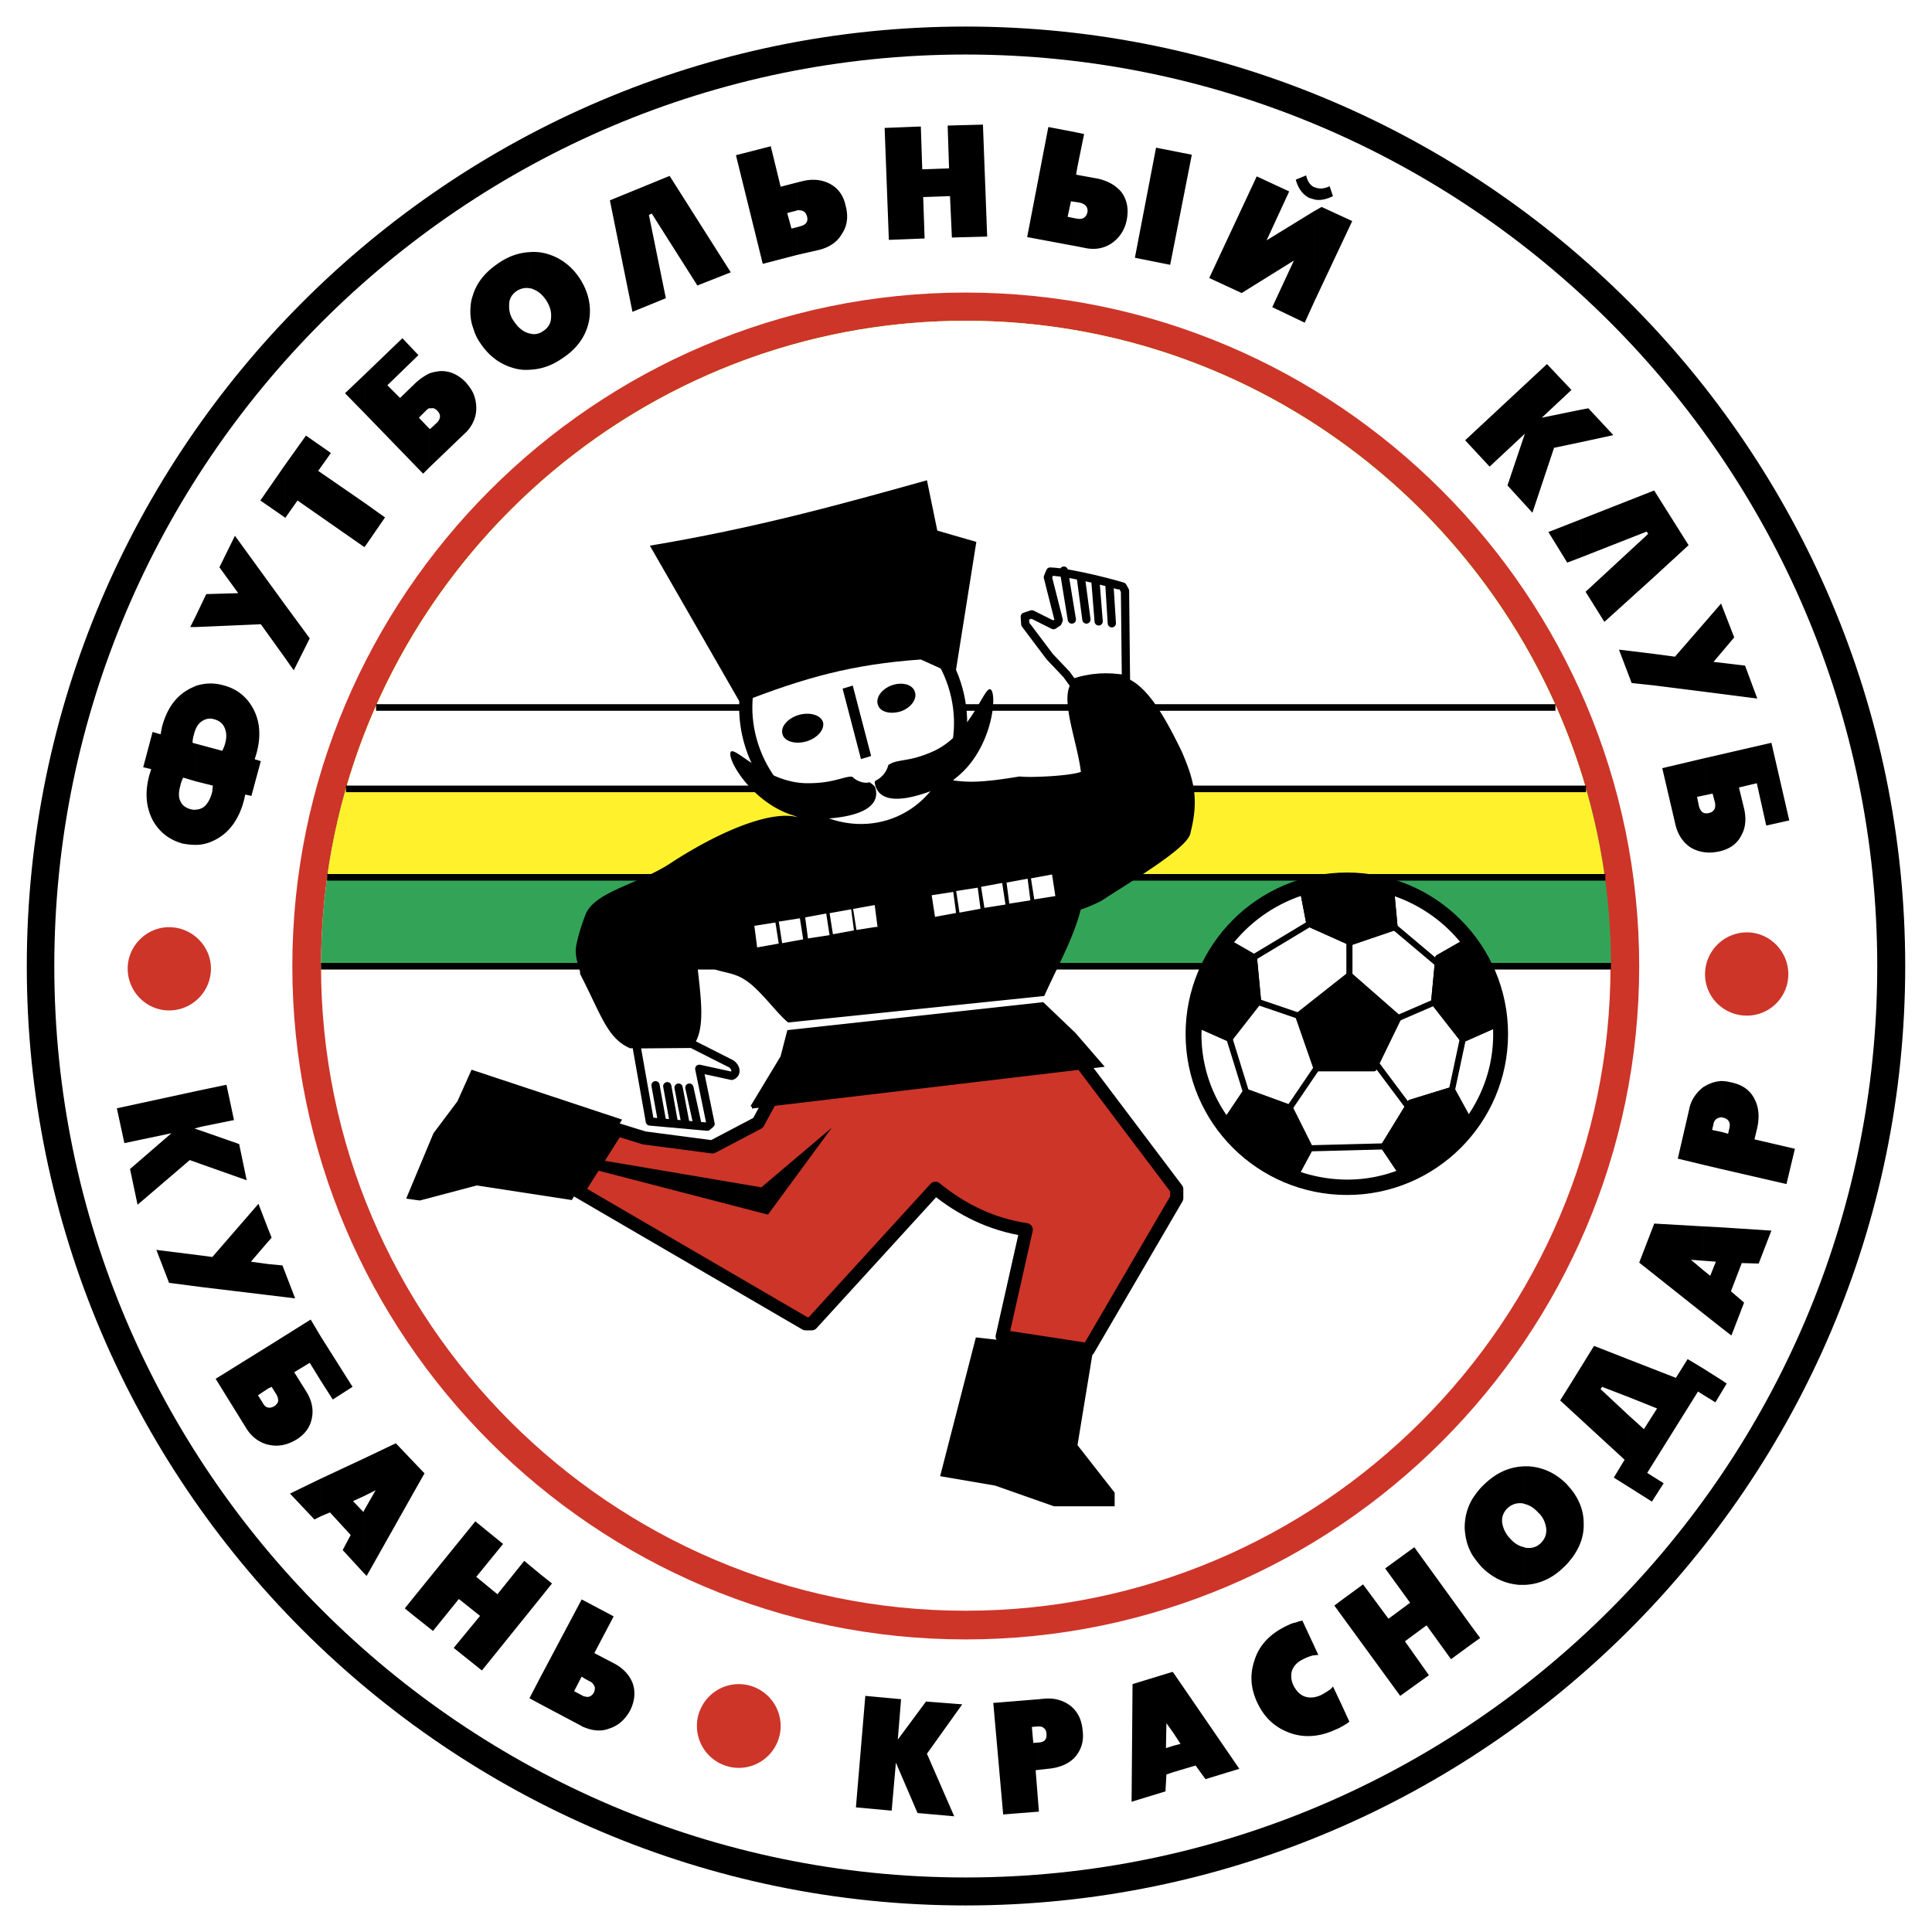
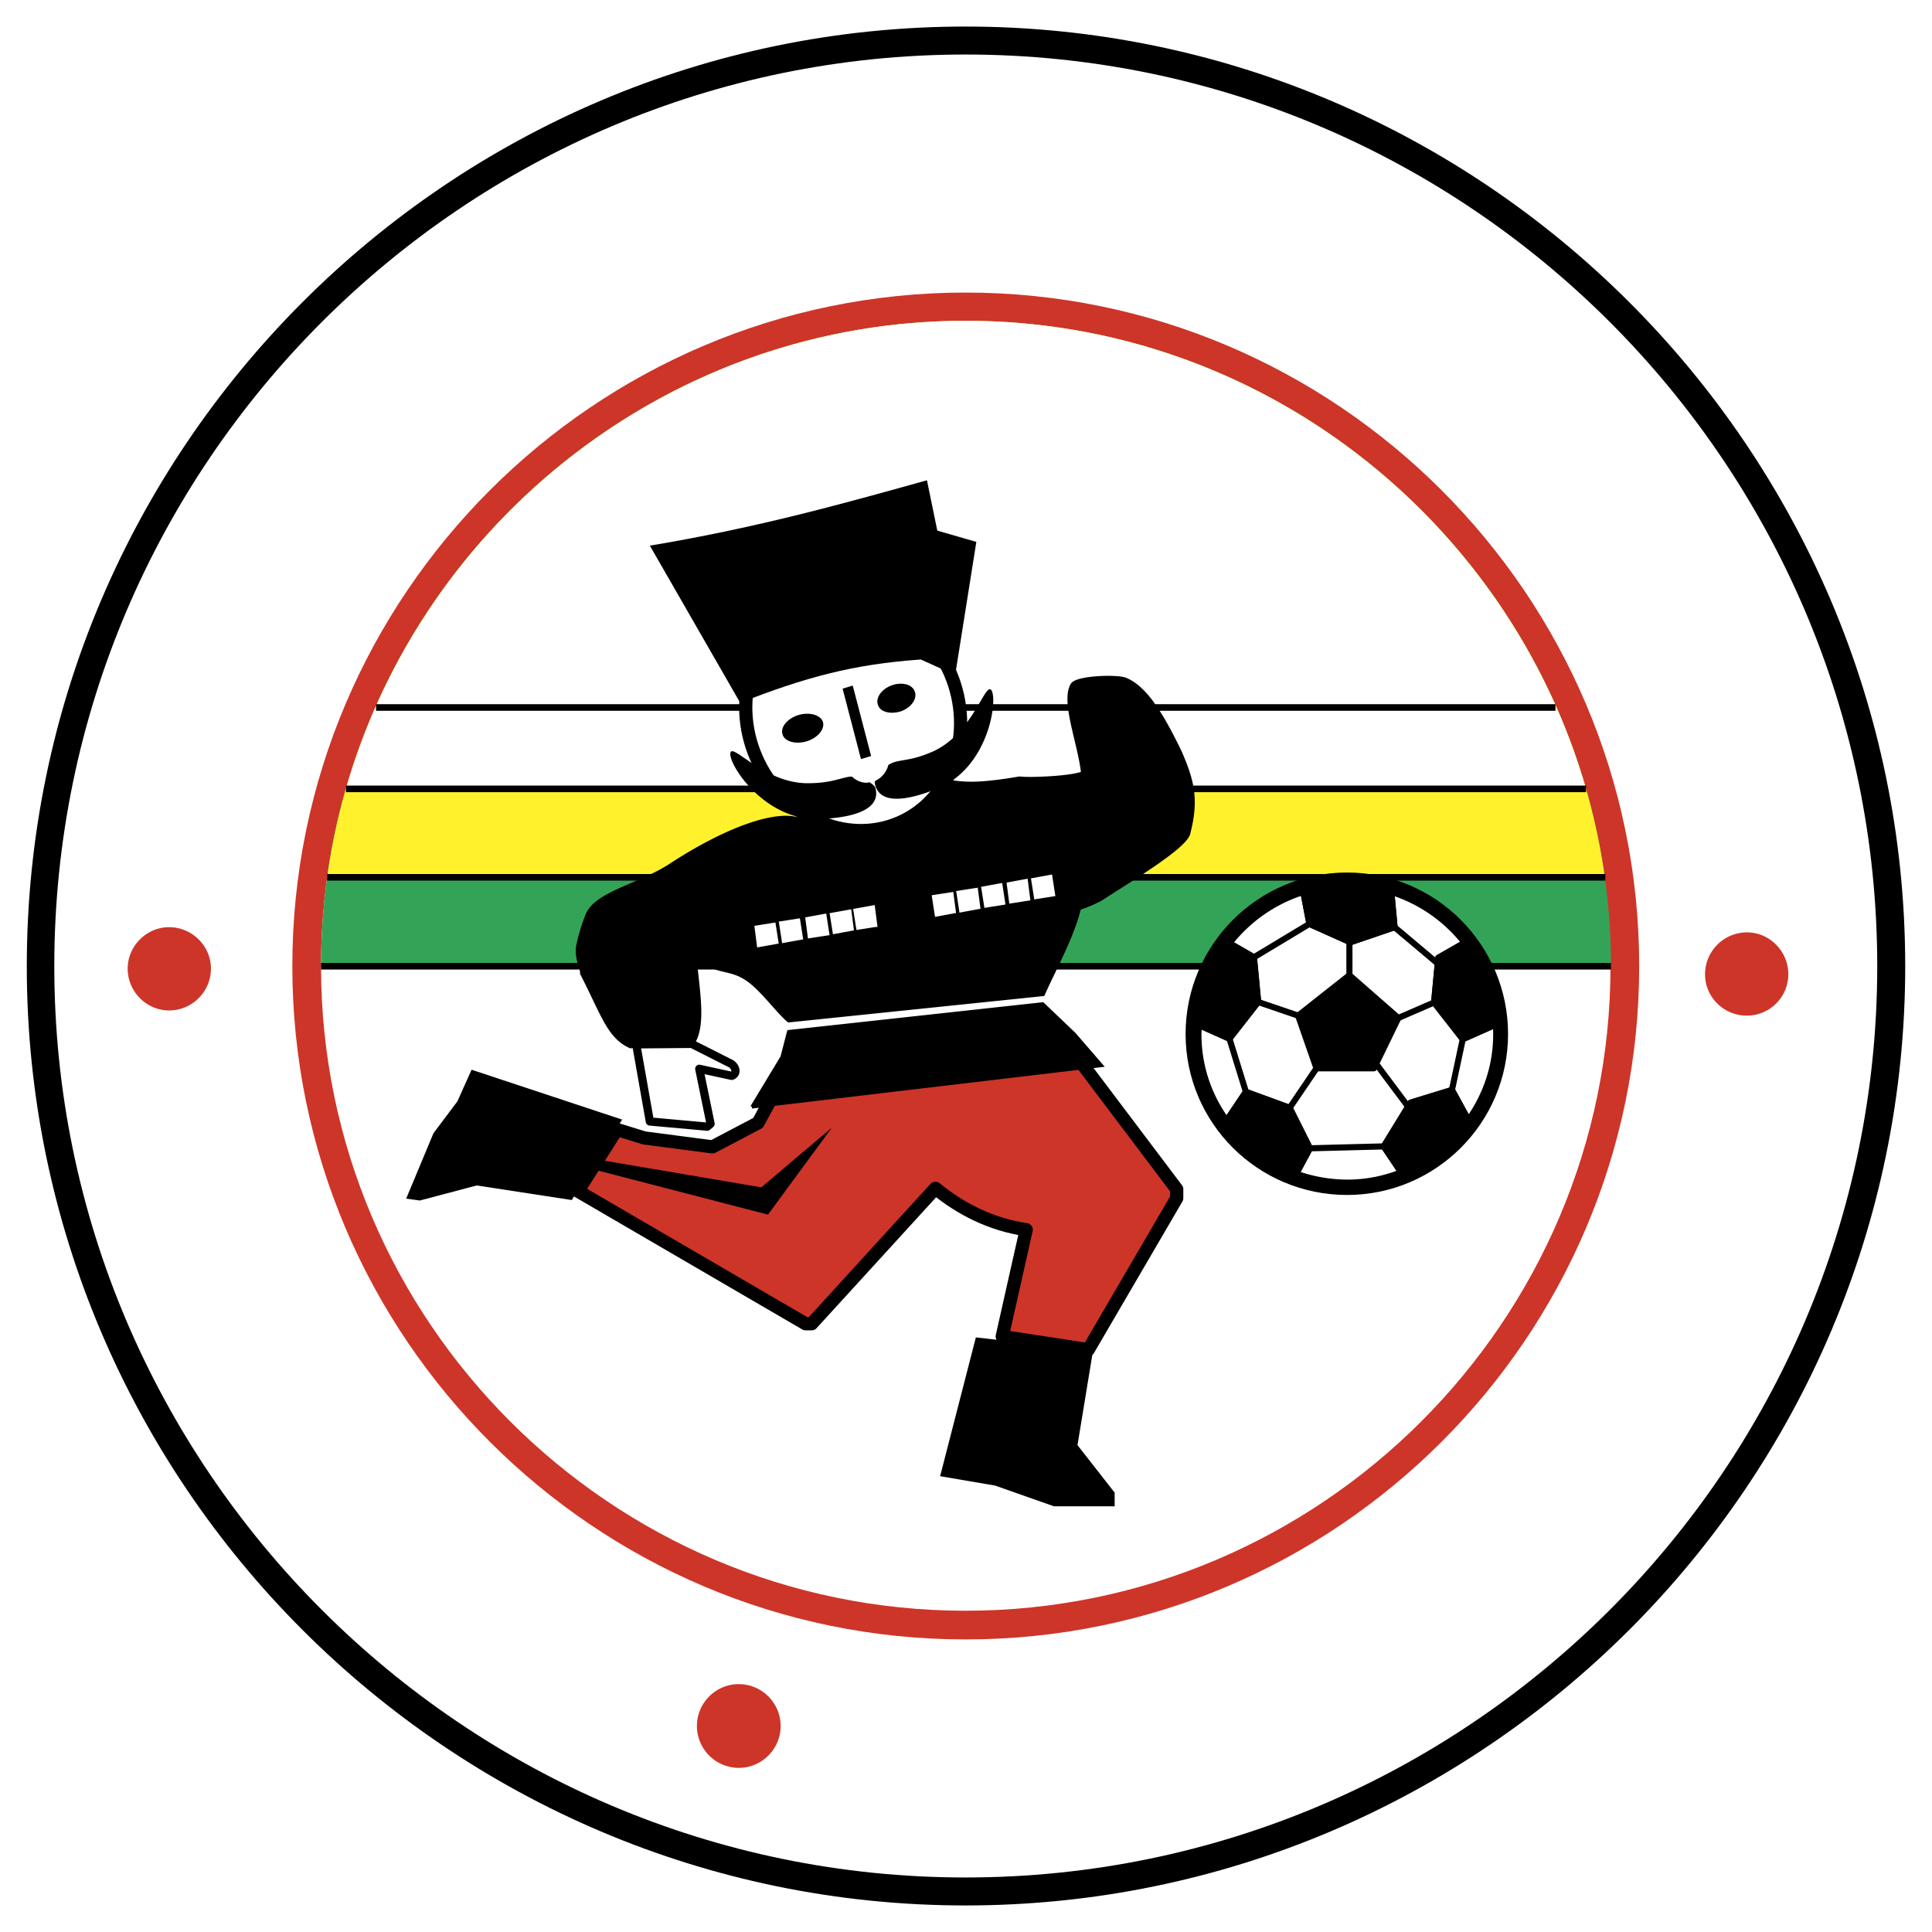
<svg xmlns="http://www.w3.org/2000/svg" width="2500" height="2500" viewBox="0 0 192.756 192.756">
  <path fill-rule="evenodd" clip-rule="evenodd" fill="#fff" d="M0 0h192.756v192.756H0V0z" />
  <path d="M96.332 189.945c51.536 0 93.59-42.055 93.59-93.544 0-51.535-42.055-93.59-93.59-93.59-51.489 0-93.497 42.055-93.497 93.59-.001 51.49 42.007 93.544 93.497 93.544z" fill-rule="evenodd" clip-rule="evenodd" stroke="#000" stroke-width=".324" stroke-miterlimit="2.613" />
  <path d="M96.332 187.316c50.127 0 90.961-40.881 90.961-90.915 0-50.128-40.834-90.962-90.961-90.962-50.034 0-90.915 40.834-90.915 90.962 0 50.035 40.88 90.915 90.915 90.915z" fill-rule="evenodd" clip-rule="evenodd" fill="#fff" />
  <path d="M96.332 163.566c37.032 0 67.211-30.18 67.211-67.165 0-37.032-30.18-67.212-67.211-67.212-36.986 0-67.166 30.18-67.166 67.212 0 36.986 30.18 67.165 67.166 67.165z" fill-rule="evenodd" clip-rule="evenodd" fill="#cd3529" />
  <path d="M96.332 160.703c35.436 0 64.348-28.912 64.348-64.302 0-35.437-28.912-64.349-64.348-64.349-35.39 0-64.303 28.912-64.303 64.349 0 35.39 28.912 64.302 64.303 64.302z" fill-rule="evenodd" clip-rule="evenodd" fill="#fff" />
  <path d="M160.727 96.401c0-35.483-28.912-64.396-64.395-64.396-35.39 0-64.303 28.913-64.303 64.396h128.698z" fill-rule="evenodd" clip-rule="evenodd" fill="#33a457" />
  <path d="M160.117 87.53c-4.365-31.259-31.307-55.525-63.786-55.525-32.386 0-59.375 24.266-63.692 55.525h127.478z" fill-rule="evenodd" clip-rule="evenodd" fill="#fff22d" />
  <path d="M158.24 78.707c-7.746-26.895-32.574-46.702-61.909-46.702-29.242 0-54.117 19.807-61.815 46.702H158.24z" fill-rule="evenodd" clip-rule="evenodd" fill="#fff" />
  <path d="M57.656 118.836l22.716 13.236h.61l12.344-13.518c2.582 2.113 5.585 3.613 9.06 4.131l-2.395 10.654 8.59 1.314 8.822-15.113v-.893l-11.686-15.488-24.548 3.238-1.971-.939-3.567 6.572-4.553 2.393-6.806-.891-2.723-.846-3.893 6.15z" fill-rule="evenodd" clip-rule="evenodd" fill="#cd3529" stroke="#000" stroke-width="1.315" stroke-linecap="round" stroke-linejoin="round" stroke-miterlimit="2.613" />
  <path fill-rule="evenodd" clip-rule="evenodd" d="M93.797 147.279l5.49.94 5.867 2.064h6.055v-1.361l-3.707-4.74 1.549-9.434-11.688-1.314-3.566 13.845zM47.048 106.727l-1.408 3.146-2.393 3.189-2.723 6.526 1.361.187 5.679-1.502 9.482 1.456 5.022-8.026-15.02-4.976z" />
  <path d="M134.396 117.711c8.025 0 14.551-6.525 14.551-14.551s-6.525-14.597-14.551-14.597c-8.074 0-14.598 6.571-14.598 14.597.001 8.026 6.524 14.551 14.598 14.551" fill="none" stroke="#000" stroke-width="3.024" stroke-miterlimit="2.613" />
  <path fill-rule="evenodd" clip-rule="evenodd" stroke="#000" stroke-width=".324" stroke-miterlimit="2.613" d="M75.022 110.436l34.874-4.131-2.722-3.145-3.145-3.004-25.346 2.77-.657 2.533-3.004 4.977zM117.734 74.999c-1.738-3.567-3.379-6.383-5.445-7.228-.75-.329-4.787-.235-5.305.517-1.031 1.642.705 5.82 1.033 8.824-.984.469-5.258.657-6.289.517-6.055 1.032-5.914.188-8.26.375-2.535 4.13-10.186 3.942-13.283 3.942-2.3-1.314-7.838.797-13.283 4.365-3.098 2.019-7.369 2.769-8.308 4.929-.422 1.08-.751 2.159-.938 3.098-.188.985.187 1.876.422 2.722h-.047c0 .094.047.141.093.234l.282.564c1.784 3.566 2.441 5.678 4.506 6.57l6.242-.375c1.033-1.596.61-4.506.282-7.511.328-.141.704-.329 1.079-.517.939.939 2.394.611 3.896 1.596 1.502.939 3.098 3.24 4.271 4.225l25.393-2.627c1.266-2.817 2.908-5.727 3.613-8.591a15.683 15.683 0 0 0 2.111-.891c3.098-2.019 8.73-5.351 8.824-6.712.848-3.333.332-5.21-.889-8.026z" />
  <path fill-rule="evenodd" clip-rule="evenodd" d="M59.627 115.691l16.333 2.77 7.041-5.961-6.383 8.684-17.554-4.553.563-.94z" />
  <path d="M32.029 96.401h128.698M32.639 87.53h127.525M34.517 78.707H158.24m-120.72-8.12h117.669" fill="none" stroke="#000" stroke-width=".657" stroke-miterlimit="2.613" />
  <path d="M64.837 111.891l5.726.516.329-.281-1.126-5.492 3.239.705m-.001-.001c.657-.236.375-1.08-.282-1.314m0-.001l-3.708-1.877-5.539.047 1.361 7.697" fill="none" stroke="#000" stroke-width=".822" stroke-linecap="round" stroke-linejoin="round" stroke-miterlimit="2.613" />
  <path d="M89.713 82.086c5.35-2.3 7.603-9.012 5.116-14.878-2.535-5.867-8.964-8.824-14.315-6.477-5.351 2.299-7.604 8.964-5.07 14.832 2.535 5.866 8.918 8.823 14.269 6.523z" fill-rule="evenodd" clip-rule="evenodd" fill="#fff" stroke="#000" stroke-width="1.315" stroke-linecap="round" stroke-linejoin="round" stroke-miterlimit="2.613" />
  <path d="M80.467 73.966c1.08-.328 1.831-1.173 1.643-1.924-.234-.704-1.314-1.032-2.44-.704-1.08.329-1.831 1.174-1.596 1.924.187.704 1.266 1.032 2.393.704zM89.901 70.962c1.033-.375 1.643-1.268 1.361-1.972-.234-.704-1.267-.985-2.299-.61-1.033.376-1.643 1.268-1.361 1.972.234.704 1.266.94 2.299.61zM81.875 81.71c-5.351.281-9.012-5.116-9.012-6.477 0-1.409 3.239 2.909 7.698 2.909 2.347 0 3.239-.516 4.224-.656h.234c.376.375.893.609 1.456.609.094 0 .188-.047.282-.047.281.188.516.375.563.516.375 1.176-.094 2.912-5.445 3.146zM93.562 78.66c4.928-2.019 5.961-8.448 5.397-9.716-.609-1.22-1.736 4.037-5.726 5.961-2.159.985-3.145.844-4.13 1.173-.141.046-.282.141-.47.234a2.397 2.397 0 0 1-1.313 1.596c-.047.094-.047.141-.047.188.187 1.221 1.313 2.582 6.289.564z" fill-rule="evenodd" clip-rule="evenodd" />
  <path fill-rule="evenodd" clip-rule="evenodd" stroke="#000" stroke-width=".567" stroke-miterlimit="2.613" d="M86.099 75.375l.469-.141-1.69-6.478-.469.141 1.69 6.478z" />
  <path d="M91.872 65.799l3.426 1.549 2.112-13.283-3.895-1.126-1.033-5.022c-9.059 2.534-17.272 4.788-27.645 6.524l9.012 15.676c6.477-2.534 11.264-3.848 18.023-4.318z" fill-rule="evenodd" clip-rule="evenodd" />
  <path fill-rule="evenodd" clip-rule="evenodd" fill="#fff" stroke="#fff" stroke-width=".324" stroke-miterlimit="2.613" d="M79.951 93.585l-.282-1.783-1.784.281.282 1.831 1.784-.329zM82.579 93.163l-.282-1.831-1.783.329.235 1.784 1.83-.282zM85.019 92.693l-.234-1.783-1.831.329.282 1.783 1.783-.329zM87.367 92.318l-.236-1.831-1.83.329.282 1.784 1.784-.282zM77.51 94.008l-.282-1.784-1.784.282.235 1.83 1.831-.328zM105.109 89.267l-.283-1.83-1.783.328.281 1.784 1.785-.282zM102.621 89.69l-.234-1.831-1.783.329.234 1.783 1.783-.281zM100.133 90.112l-.281-1.83-1.784.328.282 1.784 1.783-.282zM97.645 90.535l-.235-1.785-1.829.283.281 1.83 1.783-.328zM95.205 90.957l-.235-1.784-1.831.282.282 1.831 1.784-.329z" />
-   <path d="M107.033 68.146c1.736-.61 3.52-.704 5.303-.375m0 0l-.094-8.824-.234-.423m0 0c-.047-.046-4.881-1.408-7.229-1.502m0 0l-.234.563 1.08 4.271-.096.234-.42.281-2.16-1.079-.705.234.049.751 2.439 3.238 1.689 1.784.611.845m-.094-6.334l-.797-4.881m2.252 4.881l-.562-4.224m1.784 4.411l-.33-4.083m1.643 4.271l-.234-3.708M66.01 111.654l-.61-3.379.61 3.379zm1.174.096l-.61-3.381.61 3.381zm1.173.188l-.657-3.428.657 3.428zm1.174 0l-.751-3.428.751 3.428z" fill="none" stroke="#000" stroke-width=".822" stroke-linecap="round" stroke-linejoin="round" stroke-miterlimit="2.613" />
  <path d="M143.08 100.016l.422-4.458 2.629-1.502a15.047 15.047 0 0 0-7.322-5.069l.328 3.52-4.412 1.502-4.084-1.831-.609-3.191a15.149 15.149 0 0 0-7.369 5.115l2.441 1.408.422 4.459-2.863 3.66-3.051-1.359c0 .328-.047.609-.047.938a14.49 14.49 0 0 0 2.816 8.59l1.924-2.863 4.365 1.596 2.02 4.037-1.363 2.533a15.21 15.21 0 0 0 5.117.893 14.46 14.46 0 0 0 5.35-1.033l-1.736-2.582 2.676-4.363 4.129-1.268 1.645 3.004c1.736-2.441 2.77-5.352 2.77-8.543 0-.328 0-.658-.047-.986l-3.287 1.457-2.864-3.664z" fill-rule="evenodd" clip-rule="evenodd" fill="#fff" stroke="#000" stroke-width=".61" stroke-linecap="round" stroke-linejoin="round" stroke-miterlimit="2.613" />
  <path d="M125.525 99.969l-.422-4.459-2.441-1.408c-1.736 2.3-2.863 5.118-3.051 8.168l3.051 1.359 2.863-3.66zM143.502 95.557l-.422 4.458 2.861 3.662 3.287-1.457a14.791 14.791 0 0 0-3.098-8.166l-2.628 1.503zM140.732 110.014l-2.676 4.363 1.736 2.582a14.477 14.477 0 0 0 6.713-5.209l-1.645-3.004-4.128 1.268zM128.67 110.529l-4.365-1.596-1.924 2.863a14.755 14.755 0 0 0 6.945 5.303l1.363-2.533-2.019-4.037zM134.725 94.008l4.412-1.502-.328-3.52a14.866 14.866 0 0 0-4.365-.657c-1.549 0-3.004.234-4.412.657l.609 3.191 4.084 1.831zM134.631 97.293l-5.115 4.037 1.83 5.256h5.726l2.44-5.022-4.881-4.271z" fill-rule="evenodd" clip-rule="evenodd" stroke="#000" stroke-width=".61" stroke-linecap="round" stroke-linejoin="round" stroke-miterlimit="2.613" />
  <path fill-rule="evenodd" clip-rule="evenodd" stroke="#000" stroke-width=".61" stroke-linecap="round" stroke-linejoin="round" stroke-miterlimit="2.613" d="M122.662 103.629l1.643 5.305-1.643-5.305zM130.641 92.177l-5.537 3.332 5.537-3.332zM139.137 92.506l4.459 3.755-4.459-3.755zM145.941 103.678l-1.08 5.068 1.08-5.068zM138.057 114.377l-7.368.189 7.368-.189zM137.072 105.836l3.473 4.646-3.473-4.646zM139.512 101.564l3.568-1.548-3.568 1.548zM134.631 97.293v-3.708 3.708zM129.516 101.33l-3.991-1.361 3.991 1.361zM131.346 106.586l-2.676 3.943 2.676-3.943z" />
-   <path d="M170.209 85.043v-3.896c.094 0 .186 0 .328-.046a.73.73 0 0 0 .516-.375c.094-.188.094-.423.047-.657l-.234-.892-.656.141V75.61l6.523-1.501 1.783 7.744-2.299.516-.939-4.224-1.783.422.516 2.112c.234 1.033.143 1.924-.281 2.676-.422.845-1.174 1.361-2.207 1.595-.47.093-.892.14-1.314.093zm0-16.005v-7.087l1.502-1.736 1.312 3.379-2.064 2.441 3.145.375 1.221 3.285-5.116-.657zm0-7.087v7.087l-5.211-.658v-3.144l2.113.281 3.098-3.566zm0 13.657v3.708l-.893.188.188.938c.141.47.375.704.705.704v3.896a3.53 3.53 0 0 1-1.504-.47c-.797-.516-1.312-1.314-1.547-2.3l-1.314-5.633 4.365-1.031zm-5.211-18.023V48.95h.047l3.426 5.444-3.473 3.191zm0-8.635v8.636l-4.928 4.459-1.877-3.004 6.242-5.773-.141-.235-6.572 2.582v-3.802l7.276-2.863zm0 16.286v3.144l-2.207-.234-1.266-3.333 3.473.423zm-7.275-21.121v-3.238l.752-.141 2.488 2.675-3.24.704zm0-3.239v3.238l-2.674.563-2.16 6.477-2.488-2.722 1.736-5.163-3.518 3.286-2.441-2.628 8.166-7.604 2.441 2.582-2.959 2.769 3.897-.798zm0 10.936v3.802l-1.361.517-1.877-3.051 3.238-1.268zm-26.614-21.684V21.07l.752-.423 3.051 1.408-3.803 8.073zm0-10.232v-1.22h.047c.424.188.895.188 1.504-.094l.328.985c-.656.329-1.314.47-1.879.329zm0-1.221v1.22c-.139-.046-.281-.093-.469-.14-.656-.329-1.125-.939-1.359-1.831l1.031-.423c.141.612.422.986.797 1.174zm0 2.395l-4.74 2.91 2.254-4.881-3.238-1.502-4.74 10.138 3.238 1.501 5.209-3.238-2.158 4.646 3.238 1.549.938-2.065V21.07h-.001zm-23.607 3.519v-2.77c.562.095.844-.14.986-.61.047-.282 0-.469-.143-.657a1.078 1.078 0 0 0-.609-.329l-.234-.046v-2.723l2.066.376c.984.235 1.736.657 2.299 1.314.562.75.75 1.643.562 2.722-.188 1.033-.705 1.831-1.502 2.394-.75.516-1.689.704-2.721.469l-.704-.14zm0-7.979v-3.379l.658.141-.658 3.238zm11.406-1.173l-2.16 10.983-3.52-.704 2.111-10.983 3.569.704zm-11.406-2.206v3.379l-.141.799.141.046v2.723l-.656-.094-.328 1.549.938.188h.047v2.77l-5.023-.938 2.113-10.983 2.909.561zM79.528 25.434v-2.77l.329-.093c.564-.141.798-.469.658-.985-.094-.282-.188-.423-.376-.516-.188-.095-.376-.095-.61-.095v-2.769l.563-.141c.986-.235 1.877-.141 2.628.235.844.422 1.408 1.126 1.643 2.206.282 1.033.188 1.971-.329 2.769-.47.845-1.22 1.361-2.253 1.642l-2.253.517zm12.344-12.813l.141 4.271 2.675-.094-.141-4.271 3.521-.093.422 11.17-3.52.094-.188-4.131-2.675.095.141 4.13-3.567.141-.422-11.17 3.613-.142zm-12.344 5.586v2.769s-.047.047-.094.047l-.892.234.422 1.548.563-.141v2.77l-3.426.892-2.676-10.842 3.474-.892.985 4.037 1.644-.422zm-26.659 18.68v-3.614c.469.141.892.047 1.314-.235.516-.329.798-.798.798-1.409.047-.562-.141-1.126-.469-1.642-.376-.563-.798-.939-1.314-1.126-.094-.047-.188-.094-.328-.094v-3.614c.516-.047 1.08 0 1.596.141 1.408.376 2.534 1.221 3.379 2.488.846 1.314 1.174 2.722.939 4.13-.282 1.596-1.22 2.91-2.769 3.896-1.035.703-2.067 1.032-3.146 1.079zm13.939-19.338l6.102 9.622-3.333 1.314-4.553-7.181-.282.141 1.69 8.308-3.332 1.36-2.252-11.123 5.96-2.441zm-13.939 7.604v3.614c-.423-.094-.892 0-1.268.235-.516.329-.798.798-.798 1.361-.046.61.094 1.173.469 1.689.375.563.798.938 1.268 1.126.141.047.235.095.329.095v3.614a4.34 4.34 0 0 1-1.549-.141c-1.408-.375-2.535-1.22-3.38-2.488a4.636 4.636 0 0 1-.704-1.455v-3.52c.422-1.22 1.268-2.206 2.535-3.051 1.032-.704 2.065-1.032 3.098-1.079zm-5.633 16.896V39.28c.188.469.282.939.282 1.456 0 .469-.094.891-.282 1.313zm0-12.766v3.52c-.328-.845-.375-1.736-.234-2.675.046-.281.14-.564.234-.845zm0 9.997v2.769a3.537 3.537 0 0 1-.892 1.221l-3.521 3.379v-3.895l.094.047.658-.611c.422-.422.422-.845.046-1.22-.188-.188-.375-.281-.562-.234h-.235v-3.474c.376-.141.704-.188 1.08-.235.938-.047 1.783.329 2.534 1.08.329.376.61.751.798 1.173zm-4.412-2.018v3.474c-.141.046-.234.141-.375.281l-.657.657 1.032 1.08v3.895l-.609.611-5.773-5.961V37.31l3.708-3.567 1.596 1.69-3.098 3.004 1.267 1.268 1.549-1.502a5.86 5.86 0 0 1 1.36-.941zm-6.383 17.226v-4.271l1.972 1.407-1.972 2.864zm0-17.179v3.989l-2.019-2.065 2.019-1.924zm0 12.908v4.271l-.094.094-6.665-4.647-1.221 1.737-.047-.047v-5.209l2.112-2.958 2.488 1.737-1.267 1.783 4.694 3.239zm-8.026 15.394v-5.303l2.488 3.379-1.596 3.192-.892-1.268zm-8.871 2.817c.892-.282 1.784-.329 2.769-.047 1.267.329 2.253 1.08 2.91 2.253.704 1.268.845 2.77.375 4.506l-.188.61.61.188-.938 3.473-.61-.141-.141.611c-.47 1.736-1.314 3.003-2.582 3.755-.704.422-1.455.657-2.206.657v-3.52c.281 0 .516-.094.751-.235.375-.281.657-.751.845-1.408.047-.141.047-.235.047-.329 0-.047.047-.188.047-.422l-1.689-.422v-3.755l2.628.705c.141-.282.235-.516.282-.705.188-.657.141-1.174-.047-1.596-.188-.423-.517-.704-1.033-.845-.47-.141-.845-.047-1.221.188-.234.141-.469.422-.61.751v-4.272h.001zm8.871-22.013v5.209l-2.44-1.689 2.44-3.52zm0 13.893v5.303l-2.394-3.332-6.477.281v-1.126l1.033-2.16 3.191-.093-1.877-2.581 1.549-3.145 4.975 6.853zM15.226 73.027l.797.235.141-.75c.469-1.737 1.314-2.957 2.535-3.661.282-.188.563-.282.845-.422V72.7a2.642 2.642 0 0 0-.188.563 2.655 2.655 0 0 0-.141.845l.329.094v3.755l-1.267-.375a3.271 3.271 0 0 0-.282.798c-.188.658-.188 1.174 0 1.549.188.422.516.658.986.798.188.047.375.093.563.047v3.52a7.05 7.05 0 0 1-1.361-.141c-1.314-.375-2.253-1.126-2.91-2.253-.704-1.313-.845-2.816-.376-4.553l.188-.61-.798-.188.939-3.522zm4.318-11.592v1.126h-.563l.563-1.126zM171.711 138.973v-1.314l.562.375-.562.939zm0-6.526v-9.996l5.021.328-1.268 3.285-1.689-.047-1.08 2.816 1.314 1.127-1.266 3.285-1.032-.798zm0-15.816v-3.707l.703.188.141-.611c.094-.516-.094-.846-.609-.986-.094 0-.188-.047-.234-.047v-3.613c.328 0 .656.047 1.033.141 1.125.234 1.875.799 2.299 1.643.422.799.516 1.738.281 2.863l-.281 1.174 4.035.938-.844 3.521-6.524-1.504zm0-8.777v3.613c-.143.047-.283.047-.424.143a.767.767 0 0 0-.328.516l-.141.609.893.189v3.707l-1.783-.422v-7.744c.047 0 .047-.049.094-.049a3.601 3.601 0 0 1 1.689-.562zm0 14.597v9.996l-1.783-1.408v-4.316l.703.562.562-1.408-1.266-.094v-3.426l1.784.094zm0 15.207v1.314l-.564.938-1.219-.75v-2.629l1.783 1.127zm-1.783-29.193v7.744l-2.535-.611 1.127-4.881c.185-.987.703-1.69 1.408-2.252zm0 13.892v3.426l-1.223-.094 1.223 1.033v4.316l-6.385-5.068 1.502-3.895 4.883.282zm0 14.174v2.629l-.518-.328-5.068 8.119 1.643 1.033-1.174 1.83-2.301-1.455v-7.135l1.504 1.361 1.312-2.064-2.816-1.127v-3.754l4.695 1.83 1.172-1.877 1.551.938zm-7.418-.89v3.754l-2.674-1.031-.143.232 2.816 2.629v7.135l-1.5-.939 1.078-1.783-5.256-4.834v-2.957l2.205-3.568 3.474 1.362zm-5.678 19.806v-6.76c.75.986 1.172 2.066 1.172 3.285.047 1.268-.375 2.395-1.172 3.475zm0-17.601v2.957l-1.174-1.08 1.174-1.877zm0 10.842v6.76c-.236.281-.471.609-.799.891-1.174 1.174-2.535 1.736-3.943 1.785v-3.756s.047.047.096.047c.609.094 1.125-.047 1.549-.469.422-.424.609-.939.516-1.549-.094-.564-.328-1.08-.797-1.502-.424-.469-.893-.752-1.363-.846v-3.754h.424c1.455.094 2.721.703 3.801 1.783.188.234.373.422.516.61zm-4.742-2.393v3.754c-.045 0-.092-.047-.092-.047-.611-.094-1.127.047-1.598.469-.422.424-.609.939-.516 1.502.094.564.377 1.127.799 1.549.422.471.891.752 1.406.846v3.756h-.469c-1.455-.096-2.721-.705-3.801-1.785a10.235 10.235 0 0 1-.939-1.221v-5.537c.33-.516.705-1.033 1.221-1.502 1.221-1.175 2.536-1.739 3.989-1.784zm-5.209 17.695v-1.643l.797 1.078-.797.565zm0-14.41v5.537c-.469-.797-.703-1.689-.75-2.674 0-1.033.234-1.972.75-2.863zm0 12.768l-5.773-7.98-2.91 2.113 2.488 3.426-2.158 1.596-2.535-3.428-2.113 1.549v1.596l5.82 7.98 2.863-2.064-2.393-3.381 2.158-1.596 2.441 3.379 2.111-1.547v-1.643h.001zm-13.002 9.902v-2.113l.752 1.645c-.094.047-.234.188-.424.281-.092.046-.186.14-.328.187zm0-12.627v1.596l-.75-1.031.75-.565zm0 10.514v2.113a3.011 3.011 0 0 1-.562.281c-1.689.799-3.332.893-4.834.281-1.408-.562-2.395-1.549-3.051-2.957s-.752-2.77-.281-4.178c.469-1.549 1.596-2.721 3.332-3.52.281-.141.516-.234.799-.281.234-.094.42-.141.656-.188l1.596 3.426c-.234 0-.377.047-.562.047-.281.094-.611.188-.939.375-.611.281-.939.658-1.127 1.127-.141.471-.094.986.141 1.502.281.518.611.893 1.08 1.08.516.188 1.031.141 1.596-.094.375-.188.611-.33.797-.469.189-.096.33-.236.471-.424l.888 1.879zm-16.803 6.666v-2.629l.705-.188-.705-1.08v-6.008l6.572 9.576-3.379 1.031-.986-1.359-2.207.657zm0-9.905v6.008l-.703-.984-.047 2.488.75-.236v2.629l-.703.234-.094 1.689-3.381 1.033.096-11.734 3.988-1.221.094.094zm-13.375 9.67v-2.723c.516-.047.75-.328.703-.846 0-.281-.094-.469-.283-.609-.092-.094-.281-.141-.42-.141v-2.723l.467-.047c.986-.094 1.879.141 2.631.705.75.609 1.125 1.408 1.219 2.486.143 1.127-.188 2.018-.844 2.723-.611.609-1.502.986-2.629 1.08l-.844.095zm0-7.041v2.723h-.189l-.562.047.141 1.596.562-.047h.049v2.723l-.377.047.328 4.131-3.566.281-.987-11.126 4.601-.375zm-45.388 2.817v-3.098c.422.141.704 0 .939-.375.094-.236.141-.469.046-.658-.094-.188-.234-.375-.469-.469l-.516-.281v-7.744l2.91 1.549-1.925 3.66 1.972 1.033c.892.469 1.502 1.125 1.83 1.924.329.893.235 1.83-.234 2.77-.516.939-1.22 1.549-2.159 1.83-.751.281-1.596.187-2.394-.141zm31.588-2.817l-.329 4.037 2.816-3.803 3.614.281-3.521 4.93 2.722 6.242-3.661-.328-2.159-5.023-.422 4.787-3.567-.328.938-11.123 3.569.328zm-31.588-9.808v7.744l-.281-.189-.751 1.457.798.422c.094.047.141.094.234.094v3.098a1.402 1.402 0 0 1-.375-.188l-3.989-2.113v-2.77l4.083-7.695.281.14zm-4.365-.33v-2.299l1.126.891-1.126 1.408zm0-2.299v2.299l-5.867 7.275-2.816-2.252 2.629-3.193-2.113-1.688-2.581 3.189-1.831-1.453v-2.02l6.055-7.463 2.769 2.254-2.675 3.285 2.112 1.736 2.675-3.332 1.643 1.363zm0 10.183v2.77l-1.126-.609 1.126-2.161zm-12.579-18.539v-2.768l.986 1.031-.986 1.737zm0-2.767v2.768l-4.788 8.496-.234-.234v-6.338l1.126-1.971-1.126.562v-3.754l3.145-1.502 1.877 1.973zm0 13.281v2.02l-.986-.799.986-1.221zm-5.022-13.752v3.754l-1.126.518 1.033 1.08.094-.189v6.338l-2.159-2.348.798-1.502-2.065-2.252-.892.375v-3.756l4.317-2.018zm-4.318-7.697v-4.412l3.145 4.977-1.972 1.266-1.173-1.831zm0-4.412v4.412l-1.126-1.83-1.549.938 1.173 1.879c.563.891.751 1.736.61 2.58-.141.939-.657 1.689-1.549 2.254-.939.562-1.877.75-2.816.516h-.047v-3.707c.188.045.422 0 .657-.141.188-.143.329-.283.375-.518 0-.188-.046-.422-.188-.656l-.469-.75-.375.186v-4.223l4.271-2.676 1.033 1.736zm0 14.127v3.756l-.657.328-2.44-2.582 3.097-1.502zm-5.304-18.305v-3.098l1.455.141 1.267 3.287-2.722-.33zm0-5.303v-1.361l.375.938-.375.423zm-3.379-12.156l-3.238.656v-3.66l2.487-.518.751 3.522zm-3.239 1.078l3.754 1.314.751 3.613-4.505-1.594v-3.333zm6.618 9.717v1.361l-1.689 1.971 1.689.234v3.098l-6.618-.797v-3.146l1.079.143 4.6-5.305.939 2.441zm0 11.781v4.223l-.986.658.47.75c.14.283.329.424.516.471v3.707c-.892-.234-1.643-.797-2.159-1.643l-3.051-4.928 5.21-3.238zm-6.618-21.92l-.704.188.704.234v3.334l-1.173-.422-5.21 4.457-.751-3.566 4.13-3.568-4.693.986-.751-3.473 8.449-1.83v3.66h-.001zm0 12.86v3.146l-3.239-.422-1.267-3.287 4.506.563z" fill-rule="evenodd" clip-rule="evenodd" />
  <path d="M16.869 100.812c2.3 0 4.177-1.877 4.177-4.176 0-2.253-1.877-4.131-4.177-4.131-2.253 0-4.13 1.877-4.13 4.131-.001 2.3 1.877 4.176 4.13 4.176zM73.708 176.381c2.3 0 4.177-1.879 4.177-4.178 0-2.301-1.877-4.178-4.177-4.178s-4.177 1.877-4.177 4.178a4.187 4.187 0 0 0 4.177 4.178zM174.291 101.33a4.136 4.136 0 0 0 4.131-4.131c0-2.299-1.877-4.177-4.131-4.177a4.187 4.187 0 0 0-4.178 4.177c0 2.301 1.879 4.131 4.178 4.131z" fill-rule="evenodd" clip-rule="evenodd" fill="#cd3529" />
</svg>